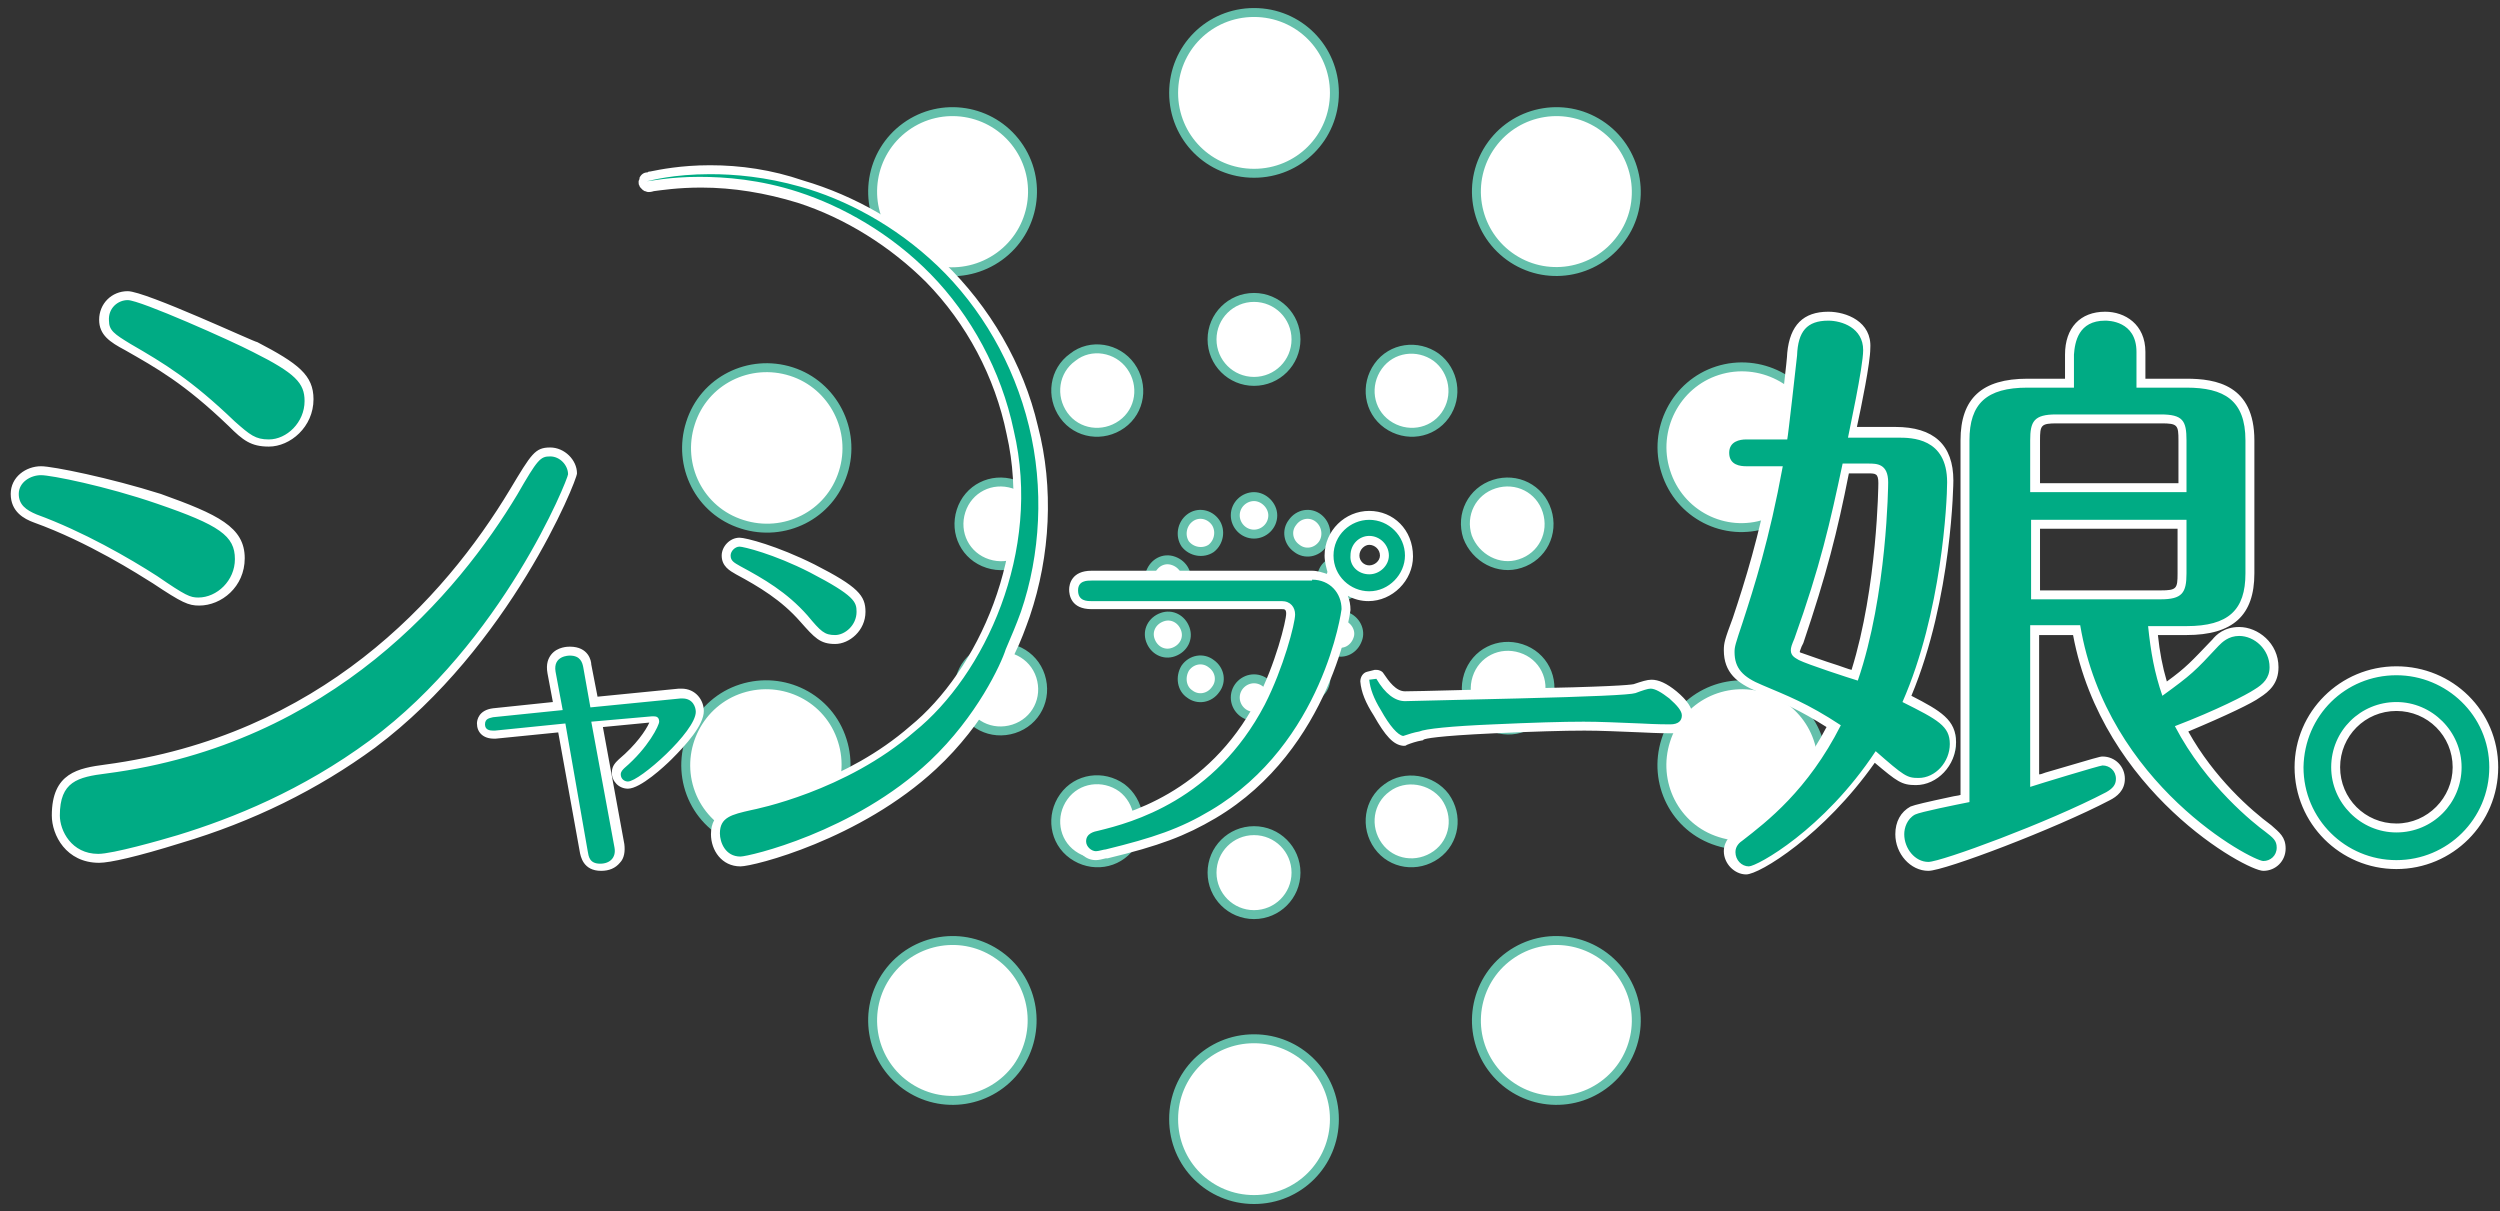
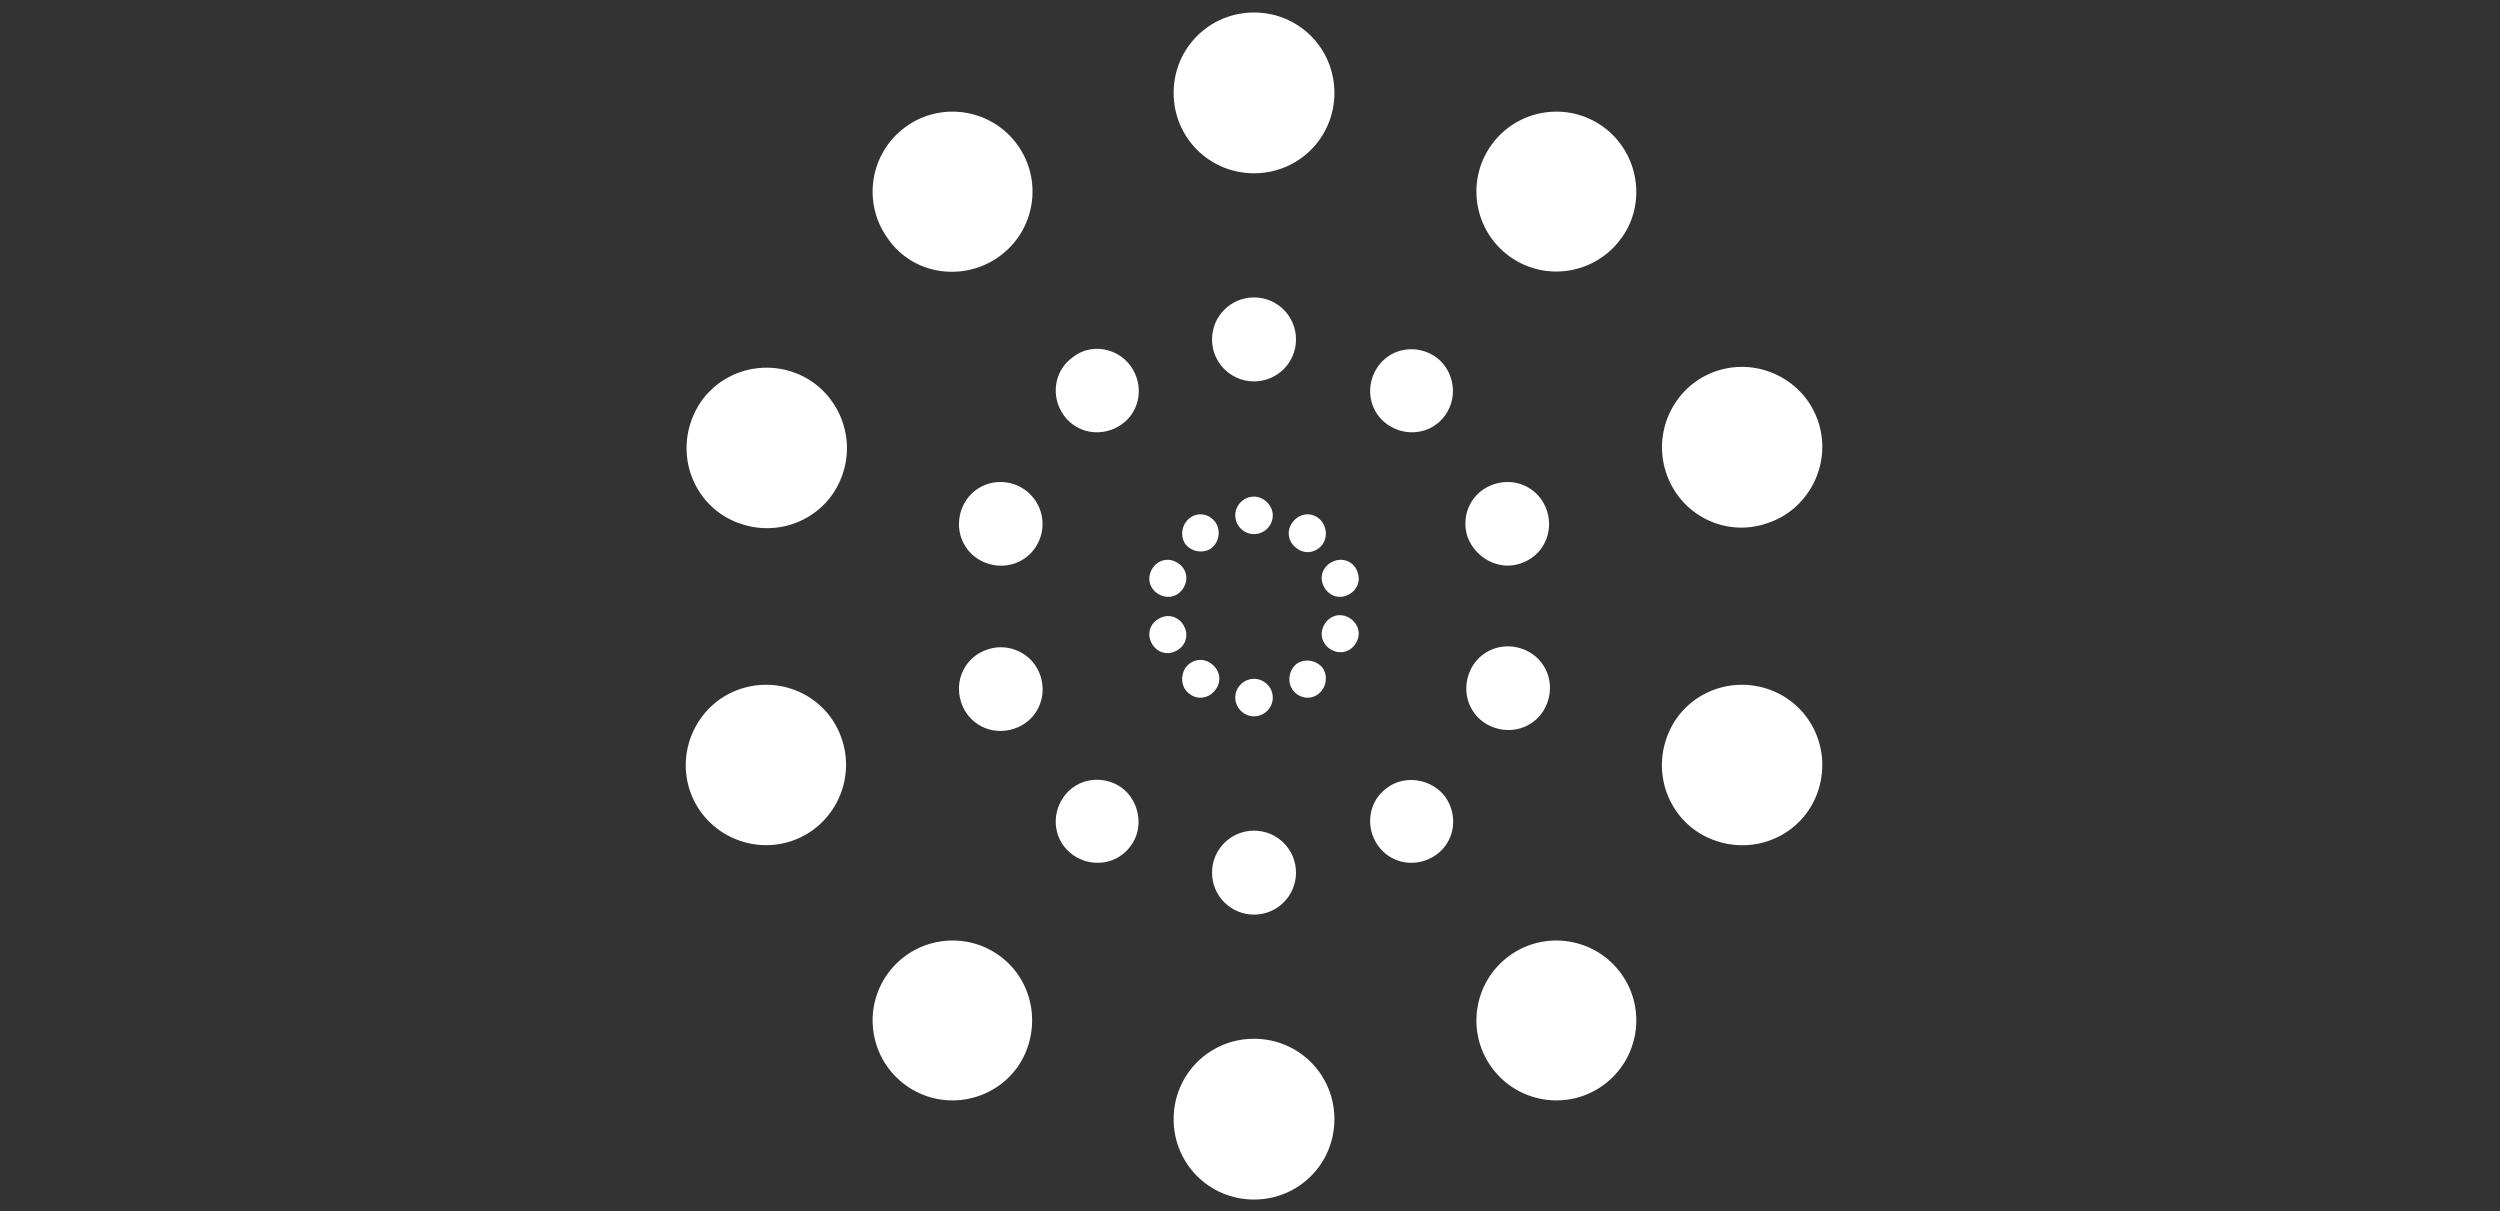
<svg xmlns="http://www.w3.org/2000/svg" version="1.1" id="レイヤー_1" x="0px" y="0px" viewBox="0 0 279.9 135.6" style="enable-background:new 0 0 279.9 135.6;" xml:space="preserve">
  <rect x="0" y="0" width="279.9" height="135.6" fill="#333333" stroke="none" />
  <style type="text/css">
	.st0{fill-rule:evenodd;clip-rule:evenodd;fill:#FFFFFF;}
	.st1{fill:none;stroke:#64C0AB;stroke-miterlimit:10;}
	.st2{fill-rule:evenodd;clip-rule:evenodd;fill:#00AB84;}
	.st3{fill:#FFFFFF;}
</style>
  <g>
    <g>
      <g>
        <path class="st0" d="M140.4,116.3c-5,0-9,4-9,9c0,5,4,9,9,9c5,0,9-4,9-9C149.4,120.3,145.4,116.3,140.4,116.3z M140.4,19.4     c5,0,9-4,9-9c0-5-4-9-9-9c-5,0-9,4-9,9C131.4,15.4,135.4,19.4,140.4,19.4z M111.9,107c-4-2.9-9.6-2-12.5,2c-2.9,4-2,9.6,2,12.5     c4,2.9,9.6,2,12.5-2C116.7,115.5,115.9,109.9,111.9,107z M179.5,14.2c-4-2.9-9.6-2-12.5,2c-2.9,4-2,9.6,2,12.5     c4,2.9,9.6,2,12.5-2C184.4,22.8,183.5,17.1,179.5,14.2z M169,107c-4,2.9-4.9,8.5-2,12.5c2.9,4,8.5,4.9,12.5,2     c4-2.9,4.9-8.5,2-12.5C178.6,105,173,104.1,169,107z M111.9,28.7c4-2.9,4.9-8.5,2-12.5c-2.9-4-8.5-4.9-12.5-2     c-4,2.9-4.9,8.5-2,12.5C102.2,30.8,107.9,31.6,111.9,28.7z M197.8,58.6c4.7-1.5,7.3-6.6,5.8-11.3s-6.6-7.3-11.3-5.8     s-7.3,6.6-5.8,11.3C188,57.6,193.1,60.2,197.8,58.6z M83,77.1c-4.7,1.5-7.3,6.6-5.8,11.3c1.5,4.7,6.6,7.3,11.3,5.8     c4.7-1.5,7.3-6.6,5.8-11.3C92.8,78.1,87.7,75.6,83,77.1z M88.6,41.6c-4.7-1.5-9.8,1-11.3,5.8c-1.5,4.7,1,9.8,5.8,11.3     c4.7,1.5,9.8-1,11.3-5.8C95.9,48.2,93.3,43.1,88.6,41.6z M197.8,77.1c-4.7-1.5-9.8,1-11.3,5.8c-1.5,4.7,1,9.8,5.8,11.3     c4.7,1.5,9.8-1,11.3-5.8S202.5,78.6,197.8,77.1z M140.4,102.4c2.6,0,4.7-2.1,4.7-4.7s-2.1-4.7-4.7-4.7c-2.6,0-4.7,2.1-4.7,4.7     S137.8,102.4,140.4,102.4z M145.1,38c0-2.6-2.1-4.7-4.7-4.7c-2.6,0-4.7,2.1-4.7,4.7c0,2.6,2.1,4.7,4.7,4.7     C143,42.7,145.1,40.6,145.1,38z M125.6,88.2c-2.1-1.5-5-1.1-6.5,1c-1.5,2.1-1.1,5,1,6.5c2.1,1.5,5,1.1,6.5-1     C128.1,92.7,127.6,89.7,125.6,88.2z M160.8,40c-2.1-1.5-5-1.1-6.5,1c-1.5,2.1-1.1,5,1,6.5c2.1,1.5,5,1.1,6.5-1     C163.3,44.4,162.8,41.5,160.8,40z M155.3,88.2c-2.1,1.5-2.5,4.4-1,6.5c1.5,2.1,4.4,2.5,6.5,1c2.1-1.5,2.5-4.4,1-6.5     C160.3,87.2,157.3,86.7,155.3,88.2z M120.1,40c-2.1,1.5-2.5,4.4-1,6.5c1.5,2.1,4.4,2.5,6.5,1c2.1-1.5,2.5-4.4,1-6.5     C125.1,38.9,122.1,38.4,120.1,40z M170.2,63.1c2.5-0.8,3.8-3.4,3-5.9c-0.8-2.5-3.4-3.8-5.9-3c-2.5,0.8-3.8,3.4-3,5.9     C165.2,62.5,167.8,63.9,170.2,63.1z M110.6,72.7c-2.5,0.8-3.8,3.4-3,5.9c0.8,2.5,3.4,3.8,5.9,3c2.5-0.8,3.8-3.4,3-5.9     C115.7,73.2,113,71.9,110.6,72.7z M113.5,54.2c-2.5-0.8-5.1,0.5-5.9,3c-0.8,2.5,0.5,5.1,3,5.9c2.5,0.8,5.1-0.5,5.9-3     C117.3,57.6,115.9,55,113.5,54.2z M167.4,81.5c2.5,0.8,5.1-0.5,5.9-3c0.8-2.5-0.5-5.1-3-5.9c-2.5-0.8-5.1,0.5-5.9,3     C163.6,78.1,164.9,80.7,167.4,81.5z M140.4,76c-1.1,0-2.1,0.9-2.1,2.1c0,1.1,0.9,2.1,2.1,2.1c1.1,0,2.1-0.9,2.1-2.1     C142.5,76.9,141.5,76,140.4,76z M140.4,55.6c-1.1,0-2.1,0.9-2.1,2.1c0,1.1,0.9,2.1,2.1,2.1c1.1,0,2.1-0.9,2.1-2.1     C142.5,56.6,141.5,55.6,140.4,55.6z M133.2,77.7c0.9,0.7,2.2,0.5,2.9-0.5c0.7-0.9,0.5-2.2-0.5-2.9c-0.9-0.7-2.2-0.5-2.9,0.5     C132.1,75.8,132.3,77.1,133.2,77.7z M147.6,58c-0.9-0.7-2.2-0.5-2.9,0.5c-0.7,0.9-0.5,2.2,0.5,2.9c0.9,0.7,2.2,0.5,2.9-0.5     C148.7,60,148.5,58.7,147.6,58z M147.6,77.7c0.9-0.7,1.1-2,0.5-2.9c-0.7-0.9-2-1.1-2.9-0.5c-0.9,0.7-1.1,2-0.5,2.9     C145.4,78.2,146.7,78.4,147.6,77.7z M133.2,58c-0.9,0.7-1.1,2-0.5,2.9c0.7,0.9,2,1.1,2.9,0.5c0.9-0.7,1.1-2,0.5-2.9     C135.4,57.5,134.1,57.3,133.2,58z M149.4,62.8c-1.1,0.4-1.7,1.5-1.3,2.6c0.4,1.1,1.5,1.7,2.6,1.3c1.1-0.4,1.7-1.5,1.3-2.6     C151.7,63,150.5,62.4,149.4,62.8z M132.7,70.4c-0.4-1.1-1.5-1.7-2.6-1.3c-1.1,0.4-1.7,1.5-1.3,2.6s1.5,1.7,2.6,1.3     C132.5,72.6,133.1,71.5,132.7,70.4z M130.1,66.7c1.1,0.4,2.2-0.2,2.6-1.3c0.4-1.1-0.2-2.2-1.3-2.6c-1.1-0.4-2.2,0.2-2.6,1.3     C128.4,65.2,129,66.3,130.1,66.7z M150.7,69c-1.1-0.4-2.2,0.2-2.6,1.3c-0.4,1.1,0.2,2.2,1.3,2.6c1.1,0.4,2.2-0.2,2.6-1.3     C152.4,70.6,151.8,69.4,150.7,69z" />
      </g>
      <g>
-         <path class="st1" d="M140.4,116.3c-5,0-9,4-9,9c0,5,4,9,9,9c5,0,9-4,9-9C149.4,120.3,145.4,116.3,140.4,116.3z M140.4,19.4     c5,0,9-4,9-9c0-5-4-9-9-9c-5,0-9,4-9,9C131.4,15.4,135.4,19.4,140.4,19.4z M111.9,107c-4-2.9-9.6-2-12.5,2c-2.9,4-2,9.6,2,12.5     c4,2.9,9.6,2,12.5-2C116.7,115.5,115.9,109.9,111.9,107z M179.5,14.2c-4-2.9-9.6-2-12.5,2c-2.9,4-2,9.6,2,12.5     c4,2.9,9.6,2,12.5-2C184.4,22.8,183.5,17.1,179.5,14.2z M169,107c-4,2.9-4.9,8.5-2,12.5c2.9,4,8.5,4.9,12.5,2     c4-2.9,4.9-8.5,2-12.5C178.6,105,173,104.1,169,107z M111.9,28.7c4-2.9,4.9-8.5,2-12.5c-2.9-4-8.5-4.9-12.5-2     c-4,2.9-4.9,8.5-2,12.5C102.2,30.8,107.9,31.6,111.9,28.7z M197.8,58.6c4.7-1.5,7.3-6.6,5.8-11.3s-6.6-7.3-11.3-5.8     s-7.3,6.6-5.8,11.3C188,57.6,193.1,60.2,197.8,58.6z M83,77.1c-4.7,1.5-7.3,6.6-5.8,11.3c1.5,4.7,6.6,7.3,11.3,5.8     c4.7-1.5,7.3-6.6,5.8-11.3C92.8,78.1,87.7,75.6,83,77.1z M88.6,41.6c-4.7-1.5-9.8,1-11.3,5.8c-1.5,4.7,1,9.8,5.8,11.3     c4.7,1.5,9.8-1,11.3-5.8C95.9,48.2,93.3,43.1,88.6,41.6z M197.8,77.1c-4.7-1.5-9.8,1-11.3,5.8c-1.5,4.7,1,9.8,5.8,11.3     c4.7,1.5,9.8-1,11.3-5.8S202.5,78.6,197.8,77.1z M140.4,102.4c2.6,0,4.7-2.1,4.7-4.7s-2.1-4.7-4.7-4.7c-2.6,0-4.7,2.1-4.7,4.7     S137.8,102.4,140.4,102.4z M145.1,38c0-2.6-2.1-4.7-4.7-4.7c-2.6,0-4.7,2.1-4.7,4.7c0,2.6,2.1,4.7,4.7,4.7     C143,42.7,145.1,40.6,145.1,38z M125.6,88.2c-2.1-1.5-5-1.1-6.5,1c-1.5,2.1-1.1,5,1,6.5c2.1,1.5,5,1.1,6.5-1     C128.1,92.7,127.6,89.7,125.6,88.2z M160.8,40c-2.1-1.5-5-1.1-6.5,1c-1.5,2.1-1.1,5,1,6.5c2.1,1.5,5,1.1,6.5-1     C163.3,44.4,162.8,41.5,160.8,40z M155.3,88.2c-2.1,1.5-2.5,4.4-1,6.5c1.5,2.1,4.4,2.5,6.5,1c2.1-1.5,2.5-4.4,1-6.5     C160.3,87.2,157.3,86.7,155.3,88.2z M120.1,40c-2.1,1.5-2.5,4.4-1,6.5c1.5,2.1,4.4,2.5,6.5,1c2.1-1.5,2.5-4.4,1-6.5     C125.1,38.9,122.1,38.4,120.1,40z M170.2,63.1c2.5-0.8,3.8-3.4,3-5.9c-0.8-2.5-3.4-3.8-5.9-3c-2.5,0.8-3.8,3.4-3,5.9     C165.2,62.5,167.8,63.9,170.2,63.1z M110.6,72.7c-2.5,0.8-3.8,3.4-3,5.9c0.8,2.5,3.4,3.8,5.9,3c2.5-0.8,3.8-3.4,3-5.9     C115.7,73.2,113,71.9,110.6,72.7z M113.5,54.2c-2.5-0.8-5.1,0.5-5.9,3c-0.8,2.5,0.5,5.1,3,5.9c2.5,0.8,5.1-0.5,5.9-3     C117.3,57.6,115.9,55,113.5,54.2z M167.4,81.5c2.5,0.8,5.1-0.5,5.9-3c0.8-2.5-0.5-5.1-3-5.9c-2.5-0.8-5.1,0.5-5.9,3     C163.6,78.1,164.9,80.7,167.4,81.5z M140.4,76c-1.1,0-2.1,0.9-2.1,2.1c0,1.1,0.9,2.1,2.1,2.1c1.1,0,2.1-0.9,2.1-2.1     C142.5,76.9,141.5,76,140.4,76z M140.4,55.6c-1.1,0-2.1,0.9-2.1,2.1c0,1.1,0.9,2.1,2.1,2.1c1.1,0,2.1-0.9,2.1-2.1     C142.5,56.6,141.5,55.6,140.4,55.6z M133.2,77.7c0.9,0.7,2.2,0.5,2.9-0.5c0.7-0.9,0.5-2.2-0.5-2.9c-0.9-0.7-2.2-0.5-2.9,0.5     C132.1,75.8,132.3,77.1,133.2,77.7z M147.6,58c-0.9-0.7-2.2-0.5-2.9,0.5c-0.7,0.9-0.5,2.2,0.5,2.9c0.9,0.7,2.2,0.5,2.9-0.5     C148.7,60,148.5,58.7,147.6,58z M147.6,77.7c0.9-0.7,1.1-2,0.5-2.9c-0.7-0.9-2-1.1-2.9-0.5c-0.9,0.7-1.1,2-0.5,2.9     C145.4,78.2,146.7,78.4,147.6,77.7z M133.2,58c-0.9,0.7-1.1,2-0.5,2.9c0.7,0.9,2,1.1,2.9,0.5c0.9-0.7,1.1-2,0.5-2.9     C135.4,57.5,134.1,57.3,133.2,58z M149.4,62.8c-1.1,0.4-1.7,1.5-1.3,2.6c0.4,1.1,1.5,1.7,2.6,1.3c1.1-0.4,1.7-1.5,1.3-2.6     C151.7,63,150.5,62.4,149.4,62.8z M132.7,70.4c-0.4-1.1-1.5-1.7-2.6-1.3c-1.1,0.4-1.7,1.5-1.3,2.6s1.5,1.7,2.6,1.3     C132.5,72.6,133.1,71.5,132.7,70.4z M130.1,66.7c1.1,0.4,2.2-0.2,2.6-1.3c0.4-1.1-0.2-2.2-1.3-2.6c-1.1-0.4-2.2,0.2-2.6,1.3     C128.4,65.2,129,66.3,130.1,66.7z M150.7,69c-1.1-0.4-2.2,0.2-2.6,1.3c-0.4,1.1,0.2,2.2,1.3,2.6c1.1,0.4,2.2-0.2,2.6-1.3     C152.4,70.6,151.8,69.4,150.7,69z" />
-       </g>
+         </g>
    </g>
    <g>
      <g>
-         <path class="st2" d="M195.7,97.4c-1.1,0-2-1-2-2.1c0-1,0.7-1.5,1-1.7l0.1-0.1c2.6-2,7-5.5,10.5-12.3c-3.2-2.1-5.3-2.9-7.7-4     L197,77c-2.1-0.9-3.4-1.9-3.4-4.2c0-0.7,0.1-1,1-3.5c1.4-4.4,2.9-9.2,4.4-16.9h-3.5c-1.5,0-2.4-0.8-2.4-2c0-1.3,0.9-2,2.4-2h4.2     c0.2-1.7,0.9-8.2,1-9c0.2-2.8,1.5-4.1,4.1-4.1c1.8,0,4.4,1,4.4,3.8c0,1.7-1.2,7.4-1.6,9.3h5c1.5,0,6,0,6,5.5     c0,3.4-0.9,15.1-4.8,24.3c3.5,1.8,5.2,2.7,5.2,4.9c0,2.3-1.8,4.3-4,4.3c-1.5,0-1.9-0.3-4.7-2.7C204.2,93.2,196.8,97.4,195.7,97.4     z M206.6,52.5c-1.4,6.8-2.5,11.5-5.3,19.3l-0.2,0.4c-0.2,0.4-0.2,0.6-0.2,0.8c0,0.3,0.1,0.4,0.6,0.6c0.7,0.3,2.6,0.9,4.2,1.4     c0.8,0.3,1.5,0.5,1.9,0.7c3.1-9.4,3.2-21.4,3.2-21.5c0-1.6-0.8-1.6-1.7-1.6H206.6z M67.3,97.1c-1.6,0-1.8-1.2-1.9-1.8l-2.5-13.8     l-7.4,0.7c-0.1,0-0.1,0-0.2,0c-0.3,0-0.6-0.1-0.8-0.2c-0.3-0.2-0.5-0.6-0.5-1c0-0.7,0.4-1.2,1.3-1.2l7.3-0.7l-0.7-3.8     c-0.1-0.7,0-1.2,0.3-1.7c0.6-0.7,1.5-0.7,1.7-0.7c1.7,0,1.9,1.2,2,1.8l0.7,4l9.6-0.9c0.1,0,0.2,0,0.3,0c1.5,0,2,1.2,2,2     c0,2.5-6.5,8.3-8.1,8.3c-0.7,0-1.3-0.6-1.3-1.3c0-0.6,0.3-0.8,0.6-1.1c2.6-2.2,3.7-4.5,3.8-4.9c0-0.1,0-0.1,0-0.1c0,0,0,0,0,0     c0,0,0,0-0.1,0c-0.1,0-0.1,0-0.1,0l-6.2,0.6l2.5,13.6c0.2,0.8-0.1,1.4-0.4,1.7C68.6,96.9,68,97.1,67.3,97.1z M215.9,97     c-1.7,0-3.2-1.7-3.2-3.6c0-1.1,0.5-2.1,1.4-2.6c0.5-0.3,2.1-0.6,4.5-1.1c0.5-0.1,1-0.2,1.4-0.3V49.3c0-4.4,2.2-6.4,7-6.4h4.7     v-3.2c0-2.7,1.4-4.3,4-4.3c1.8,0,4,1,4,4v3.5h5.1c4.9,0,7.1,2,7.1,6.4v14.9c0,4.4-2.2,6.4-7.1,6.4h-3.8c0.2,2.4,0.7,4.4,1.3,6.5     c2.7-2,3.1-2.4,5.7-5.2c0.4-0.4,1.2-1.2,2.7-1.2c1.8,0,3.9,1.6,3.9,4c0,1.4-0.8,2.2-1.9,2.9c-0.9,0.6-3.9,2.1-8.5,4     c3,5.5,7.3,9.4,9.7,11.2c0.9,0.7,1.5,1.1,1.5,2.2c0,1.1-0.9,2-2,2c-1,0-17.7-8.1-20.9-26.4h-4.7v16.9c0.4-0.1,0.8-0.3,1.4-0.4     c5-1.5,6-1.8,6.2-1.8c1.1,0,2,0.9,2,2c0,1.1-0.7,1.6-1.4,2C229.7,92.5,217.5,97,215.9,97z M241.9,66.6c2.1,0,2.4-0.4,2.4-2.4     v-5.5h-16.4v7.9H241.9z M244.3,54.6v-5.3c0-2-0.2-2.4-2.4-2.4h-11.7c-2.1,0-2.4,0.5-2.4,2.4v5.3H244.3z M268.3,96.7     c-6,0-10.9-4.9-10.9-10.9c0-5.9,4.9-10.8,10.9-10.8s10.9,4.8,10.9,10.8C279.2,91.8,274.3,96.7,268.3,96.7z M268.3,79.1     c-3.8,0-6.8,3.1-6.8,6.8c0,3.8,3.1,6.8,6.8,6.8c3.8,0,6.8-3.1,6.8-6.8C275.1,82.1,272.1,79.1,268.3,79.1z M82.9,96.3     c-2,0-2.8-1.9-2.8-3.1c0-2.2,1.7-2.6,3.9-3.1c1.8-0.4,10.9-2.5,18.1-8.7c7.6-6.2,14-19.9,11-33.2c-1.3-6.4-4.6-12.6-9.2-17.2     c-4-4.1-9.2-7.3-14.6-9.1c-3.6-1.1-7.3-1.7-10.9-1.7c-2.6,0-4.6,0.3-5.4,0.5c-0.2,0-0.4,0.1-0.5,0.1c0,0,0,0-0.1,0     c-0.1,0-0.1,0-0.2,0c0,0-0.1,0-0.1,0c0,0-0.1,0-0.1-0.1c0,0-0.1-0.1-0.1-0.1c0-0.1,0-0.1,0-0.2c0,0,0,0,0,0c0,0,0-0.1,0-0.1     c0,0,0,0,0-0.1c0.1-0.2,0.3-0.3,0.4-0.3c0,0,0,0,0.1,0c0.1,0,0.2,0,0.4-0.1c1-0.2,3.3-0.7,6.6-0.7c3.4,0,6.9,0.5,10.3,1.4     c5.7,1.6,11.3,4.8,15.6,9.1c5,4.8,8.7,11.3,10.3,18.1c1.7,6.9,1.4,14.4-0.9,21.1c-0.5,1.4-1,2.8-1.7,4.2     c-0.5,1.6-3.2,7.5-8.6,12.7C95.7,93.7,83.7,96.3,82.9,96.3z M11.1,96c-3.3,0-4.8-2.8-4.8-4.8c0-4.4,2.7-4.8,5.6-5.2     C36,82.9,50,67.4,57.5,55.1c2.4-4,2.7-4.5,4.1-4.5c1.4,0,2.5,1.2,2.5,2.5c0,0.7-7.5,19.1-22.4,30.2c-6.3,4.7-13.6,8.3-21.7,10.6     C16.8,94.8,12.5,96,11.1,96z M122.8,95.7c-0.9,0-1.6-0.7-1.6-1.6c0-1.3,1.3-1.6,1.8-1.7c3.1-0.8,12.7-3.1,18.2-13.8     c2.2-4.1,3.4-9,3.4-9.9c0-0.4-0.1-1-1-1h-21.3c-1.6,0-2-0.9-2-1.7c0-0.7,0.3-1.6,2-1.6h24.7c2.2,0,3.8,1.6,3.8,3.8     c0,0.1-2,15.3-14.8,22.9c-3.4,2-6.3,3.1-12,4.4l-0.2,0.1C123.4,95.7,123,95.7,122.8,95.7z M157.2,83c-0.8-0.1-1.7-1.1-2.9-3.2     c-0.8-1.3-1.3-2.5-1.4-3.6c0-0.3,0.1-0.5,0.4-0.5l0.8-0.2c0,0,0.1,0,0.1,0c0.2,0,0.3,0.1,0.4,0.2c0.9,1.5,1.8,2.3,2.8,2.3     c0.1,0,1.5,0,12.6-0.3c10.7-0.3,12.8-0.5,13.1-0.5c0.9-0.3,1.5-0.5,1.9-0.5c0.6,0,1.4,0.4,2.4,1.2c1.1,0.9,1.6,1.6,1.6,2.3     c0,0.4-0.2,1.5-1.8,1.5c-0.3,0-1.4,0-3.3-0.1c-2.5-0.1-4.6-0.2-6.4-0.2c-2.3,0-5.7,0.1-10.1,0.3c-6.2,0.3-7.8,0.6-8.1,0.8     c0,0-0.1,0-0.1,0c-0.6,0.1-1.1,0.3-1.7,0.5C157.3,83,157.3,83,157.2,83C157.2,83,157.2,83,157.2,83z M93.5,71.6     c-1.5,0-1.9-0.5-3.5-2.4c-2.2-2.4-4.7-3.9-7.3-5.3c-0.7-0.4-1.4-0.8-1.4-1.6c0-0.9,0.8-1.5,1.5-1.5c0.5,0,3.9,0.8,8.1,3     c4.9,2.5,5.4,3.4,5.4,4.8C96.3,70.3,94.8,71.6,93.5,71.6z M22.2,67.4c-1.1,0-1.7-0.3-4.9-2.4c-1.6-1-7.2-4.6-13.4-6.9     c-1.1-0.4-2.3-1.1-2.3-2.7c0-1.6,1.5-2.6,2.9-2.6c1.1,0,7.3,1.2,13.2,3.2c6.8,2.4,9,3.7,9,6.7C26.8,65.4,24.4,67.4,22.2,67.4z      M153.3,66.6c-2.5,0-4.5-2-4.5-4.5c0-2.5,2-4.5,4.5-4.5c2.5,0,4.5,2,4.5,4.5C157.8,64.6,155.7,66.6,153.3,66.6z M153.3,60.5     c-0.8,0-1.6,0.6-1.6,1.7c0,0.9,0.7,1.6,1.6,1.6c0.9,0,1.7-0.7,1.7-1.6C155,61.2,154.2,60.5,153.3,60.5z M30.1,49.6     c-1.7,0-2.4-0.5-4.1-2.2c-5-4.8-8.1-6.6-11.6-8.6c-1.8-1-2.7-1.6-2.7-3c0-1.5,1.2-2.7,2.7-2.7c1.7,0,13.1,5.3,14.2,5.8     c4.9,2.4,6,3.6,6,5.9C34.6,47.6,32.2,49.6,30.1,49.6z" />
-       </g>
+         </g>
      <g>
-         <path class="st3" d="M79.5,19.5c2.8,0,6.2,0.3,10.1,1.4c5,1.4,10.6,4.3,15.4,8.9c4.8,4.6,8.5,10.9,10.2,17.9     c1.7,6.9,1.3,14.4-0.9,20.8c-0.5,1.4-1.1,2.8-1.7,4.2c-0.5,1.6-3.2,7.5-8.5,12.5c-8.5,8-20.3,10.7-21.2,10.7     c-1.7,0-2.3-1.6-2.3-2.6c0-1.8,1.3-2.1,3.5-2.6c0.5-0.1,10.6-2.1,18.3-8.8c7.8-6.3,14.3-20.1,11.1-33.7     c-1.4-6.7-4.8-12.9-9.3-17.5c-4.5-4.6-9.9-7.6-14.8-9.2c-4.3-1.4-8.2-1.7-11.1-1.7c-3.4,0-5.6,0.5-5.9,0.5     C72.9,20.2,75.4,19.5,79.5,19.5 M72.5,20.2C72.5,20.2,72.5,20.2,72.5,20.2C72.5,20.2,72.5,20.2,72.5,20.2 M72.5,20.2     C72.5,20.2,72.5,20.2,72.5,20.2C72.5,20.2,72.5,20.2,72.5,20.2C72.5,20.2,72.5,20.2,72.5,20.2C72.5,20.2,72.5,20.2,72.5,20.2      M14.3,33.6c1.4,0,11.7,4.6,14,5.8c4.8,2.4,5.8,3.5,5.8,5.5c0,2.4-2,4.3-4,4.3c-1.5,0-2.1-0.5-3.8-2c-4.9-4.7-7.9-6.5-11.7-8.7     c-1.8-1.1-2.4-1.5-2.4-2.6C12.1,34.5,13.2,33.6,14.3,33.6 M204.7,35.9c1.5,0,3.9,0.8,3.9,3.3c0,1.9-1.6,9.2-1.7,9.8h5.6     c1.5,0,5.5,0,5.5,5c0,2.2-0.6,14.6-5,24.6c4,2,5.3,2.7,5.3,4.7c0,2-1.6,3.8-3.5,3.8c-1.3,0-1.6-0.2-4.8-3     c-5.8,8.8-13.3,12.9-14.2,12.9c-0.8,0-1.5-0.7-1.5-1.6c0-0.7,0.5-1.1,0.8-1.3c2.7-2.1,7.3-5.6,11-12.9c-3.8-2.5-6-3.3-8.8-4.5     c-2.2-0.9-3.1-1.9-3.1-3.7c0-0.6,0.1-0.9,0.9-3.3c1.3-4,3-9.3,4.5-17.5h-4.1c-0.6,0-1.9-0.1-1.9-1.5c0-1.3,1.2-1.5,1.9-1.5h4.6     c0.1-0.4,1-8.5,1.1-9.4C201.3,37.1,202.3,35.9,204.7,35.9 M208,76.2c3.3-9.6,3.4-22,3.4-22.2c0-2.1-1.3-2.1-2.2-2.1h-2.9     c-1.4,6.6-2.5,11.5-5.4,19.6c-0.3,0.7-0.4,1-0.4,1.3c0,0.7,0.6,0.9,0.9,1.1C202.4,74.4,207,75.9,208,76.2 M235.7,35.9     c0.3,0,3.5,0,3.5,3.5v4h5.6c4.2,0,6.6,1.4,6.6,5.9v14.9c0,4.1-1.9,5.9-6.6,5.9h-4.3c0.3,2.9,0.7,5.2,1.6,7.8     c3.3-2.4,3.6-2.7,6.3-5.6c0.4-0.4,1.1-1.1,2.3-1.1c1.7,0,3.4,1.5,3.4,3.5c0,1.2-0.7,1.9-1.7,2.5c-0.9,0.6-4.2,2.3-8.9,4.1     c3.5,6.7,9,11,10.1,11.8c0.9,0.7,1.3,1,1.3,1.8c0,0.9-0.7,1.5-1.5,1.5c-1.2,0-17.5-8.5-20.5-26.4h-5.6v18.1     c0.9-0.3,7.8-2.4,8.1-2.4c0.8,0,1.5,0.6,1.5,1.5c0,0.7-0.4,1.1-1.1,1.5c-6.5,3.4-18.5,7.8-19.9,7.8c-1.5,0-2.7-1.5-2.7-3.1     c0-0.7,0.3-1.7,1.2-2.2c0.6-0.3,4.6-1.1,6.1-1.4V49.3c0-4.1,1.9-5.9,6.5-5.9h5.2v-3.7C232.3,38.3,232.7,35.9,235.7,35.9      M227.4,55.1h17.4v-5.8c0-2.2-0.4-2.9-2.9-2.9h-11.7c-2.5,0-2.9,0.8-2.9,2.9V55.1 M227.4,67.1h14.5c2.4,0,2.9-0.7,2.9-2.9v-6     h-17.4V67.1 M61.6,51.1c1.1,0,2,1,2,2c0,0.5-7.3,18.8-22.2,29.8c-7.6,5.6-15.3,8.7-21.5,10.6c-2,0.6-7.3,2.1-8.9,2.1     c-3,0-4.3-2.6-4.3-4.3c0-3.8,2-4.3,5.2-4.7c25.4-3.3,39.5-20.4,46-31.2C60.2,51.4,60.5,51.1,61.6,51.1 M4.6,53.2     c1.1,0,7.2,1.2,13,3.2c7,2.4,8.7,3.6,8.7,6.2c0,2.4-2,4.3-4.1,4.3c-0.9,0-1.4-0.2-4.6-2.4c-3.1-2-8.3-5-13.5-6.9     c-1.2-0.5-2-1.1-2-2.3C2.1,54,3.4,53.2,4.6,53.2 M153.3,58.2c2.2,0,4,1.8,4,4c0,2.1-1.8,4-4,4c-2.1,0-4-1.7-4-4     C149.3,59.9,151.2,58.2,153.3,58.2 M153.3,64.3c1.2,0,2.2-1,2.2-2.1c0-1.2-1-2.2-2.2-2.2c-1.1,0-2.1,0.9-2.1,2.2     C151.1,63.4,152.1,64.3,153.3,64.3 M82.8,61.2c0.4,0,3.8,0.8,7.9,2.9c5,2.6,5.2,3.3,5.2,4.4c0,1.5-1.3,2.6-2.4,2.6     c-1.2,0-1.6-0.4-3.1-2.2c-2.3-2.6-4.9-4.1-7.5-5.5c-0.7-0.4-1.1-0.6-1.1-1.2C81.8,61.7,82.3,61.2,82.8,61.2 M146.9,64.9     c2,0,3.3,1.5,3.3,3.3c0,0.1-2,15-14.6,22.5c-3.5,2.1-6.5,3.1-11.8,4.4c-0.2,0-0.8,0.2-1.1,0.2c-0.5,0-1.1-0.5-1.1-1.1     c0-0.9,0.9-1.1,1.4-1.2c3.7-0.9,13-3.4,18.6-14.1c2.1-4.1,3.4-9.1,3.4-10.1c0-0.8-0.5-1.5-1.5-1.5h-21.3c-0.5,0-1.5,0-1.5-1.2     c0-1.1,1-1.1,1.5-1.1H146.9 M63.8,73.4c1.2,0,1.4,0.8,1.5,1.3l0.8,4.5l10.1-1c0.1,0,0.2,0,0.2,0c1.2,0,1.5,1,1.5,1.5     c0,2.2-6.3,7.8-7.6,7.8c-0.4,0-0.8-0.3-0.8-0.8c0-0.3,0.2-0.5,0.4-0.7c2.7-2.3,3.9-4.8,3.9-5.2c0-0.5-0.3-0.6-0.6-0.6     c-0.1,0-0.2,0-0.2,0l-6.8,0.6l2.6,14.1c0.2,1.1-0.5,1.8-1.6,1.8c-1.2,0-1.3-0.8-1.4-1.4L63.3,81l-7.9,0.8c-0.1,0-0.1,0-0.2,0     c-0.4,0-0.9-0.1-0.9-0.7c0-0.7,0.6-0.7,0.9-0.8l7.8-0.8l-0.8-4.3C61.9,73.4,63.7,73.4,63.8,73.4 M268.3,75.6     c5.6,0,10.4,4.5,10.4,10.3c0,5.8-4.7,10.4-10.4,10.4c-5.7,0-10.4-4.6-10.4-10.4C258,80.1,262.6,75.6,268.3,75.6 M268.3,93.2     c4.1,0,7.3-3.3,7.3-7.3c0-4-3.3-7.3-7.3-7.3c-4,0-7.3,3.2-7.3,7.3C261,89.9,264.3,93.2,268.3,93.2 M154.1,76     c1,1.7,2.1,2.5,3.2,2.5c0.1,0,4.3-0.1,12.6-0.3c8.2-0.2,12.6-0.4,13.2-0.6c0.8-0.3,1.4-0.5,1.7-0.5c0.5,0,1.2,0.4,2.1,1.1     c0.9,0.8,1.4,1.4,1.4,1.9c0,0.6-0.4,1-1.3,1c-0.3,0-1.5,0-3.3-0.1c-2.5-0.1-4.6-0.2-6.4-0.2c-2.3,0-5.7,0.1-10.1,0.3     c-4.8,0.2-7.6,0.5-8.3,0.8c-0.6,0.1-1.2,0.3-1.8,0.5c-0.6-0.1-1.5-1.1-2.5-2.9c-0.8-1.3-1.2-2.4-1.3-3.4L154.1,76 M79.5,18.5     C79.5,18.5,79.5,18.5,79.5,18.5c-3.3,0-5.7,0.5-6.7,0.7c-0.1,0-0.2,0-0.3,0.1c0,0,0,0,0,0c-0.4,0-0.7,0.2-0.9,0.6     c0,0,0,0.1,0,0.1c0,0.1-0.1,0.2-0.1,0.3c0,0,0,0,0,0.1c0,0,0,0,0,0c0,0,0,0,0,0c0,0,0,0,0,0c0,0.1,0,0.3,0.1,0.4     c0,0.1,0.1,0.2,0.2,0.3c0.1,0.1,0.1,0.1,0.2,0.2c0.1,0,0.1,0.1,0.2,0.1c0.1,0,0.2,0.1,0.4,0.1c0,0,0,0,0,0c0,0,0,0,0,0     c0.1,0,0.3,0,0.6-0.1c0.8-0.1,2.7-0.4,5.3-0.4c3.6,0,7.2,0.6,10.8,1.7c5.3,1.7,10.4,4.9,14.4,8.9c4.5,4.6,7.7,10.6,9,17     c3,13.1-3.3,26.6-10.8,32.7c-7.1,6.2-16.1,8.2-17.9,8.6c-2.3,0.5-4.4,0.9-4.4,3.5c0,1.8,1.2,3.6,3.3,3.6c1.5,0,13.4-3,21.9-10.9     c5.5-5.1,8.2-11.1,8.8-12.9c0.7-1.4,1.2-2.8,1.7-4.2c2.3-6.8,2.7-14.4,0.9-21.3c-1.6-6.9-5.4-13.4-10.5-18.3     c-4.4-4.3-10-7.5-15.8-9.2C86.4,19,82.9,18.5,79.5,18.5L79.5,18.5z M14.3,32.6c-1.8,0-3.2,1.4-3.2,3.2c0,1.7,1.2,2.5,2.9,3.4     c3.5,2,6.6,3.7,11.6,8.5c1.6,1.6,2.5,2.3,4.5,2.3c2.4,0,5-2.2,5-5.3c0-2.7-1.7-4-6.3-6.4C28.7,38.4,16.3,32.6,14.3,32.6     L14.3,32.6z M204.7,34.9c-2.8,0-4.3,1.5-4.6,4.6c0,0.7-0.7,6.3-0.9,8.5h-3.8c-1.7,0-2.9,1-2.9,2.5c0,1.6,1.1,2.5,2.9,2.5h2.9     c-1.4,7.2-2.9,12-4.3,16.2c-0.9,2.4-1,2.8-1,3.6c0,2.5,1.5,3.7,3.7,4.6l0.6,0.3c2.3,1,4.2,1.8,7.2,3.7     c-3.4,6.5-7.6,9.7-10.2,11.7l-0.1,0.1c-0.3,0.2-1.2,0.9-1.2,2.1c0,1.4,1.2,2.6,2.5,2.6c1.5,0,8.7-4.4,14.4-12.5     c2.5,2.1,3,2.5,4.6,2.5c2.4,0,4.5-2.2,4.5-4.8c0-2.5-1.7-3.5-5-5.2c4.6-11,4.7-24,4.7-24.1c0-4-2.2-6-6.5-6h-4.3     c0.5-2.3,1.5-7.2,1.5-8.8C209.6,36,206.7,34.9,204.7,34.9L204.7,34.9z M207,53h2.1c0.9,0,1.2,0,1.2,1.1c0,0.1-0.1,11.6-3,20.9     c-0.4-0.1-0.9-0.3-1.5-0.5c-1.6-0.5-3.5-1.2-4.1-1.4l0,0c-0.1,0-0.2-0.1-0.2-0.1c0-0.1,0.1-0.3,0.2-0.6l0.2-0.4     C204.5,64.3,205.7,59.6,207,53L207,53z M235.7,34.9c-2.8,0-4.5,1.8-4.5,4.8v2.7H227c-5.1,0-7.5,2.2-7.5,6.9V89     c-0.3,0.1-0.6,0.1-1,0.2c-2.8,0.6-4.1,0.9-4.6,1.1c-1.1,0.6-1.7,1.7-1.7,3.1c0,2.2,1.7,4.1,3.7,4.1c1.8,0,14.2-4.7,20.3-7.9     c0.8-0.4,1.7-1.1,1.7-2.4c0-1.4-1.1-2.5-2.5-2.5c-0.3,0-0.6,0.1-6.4,1.8c-0.3,0.1-0.5,0.2-0.7,0.2V71.1h3.8     c3.3,17.6,19.4,26.4,21.3,26.4c1.4,0,2.5-1.1,2.5-2.5c0-1.3-0.7-1.8-1.6-2.6c-2.3-1.7-6.4-5.3-9.3-10.5c4.3-1.8,7.2-3.2,8-3.8     c1.1-0.7,2.1-1.6,2.1-3.4c0-2.7-2.3-4.5-4.4-4.5c-1.7,0-2.6,0.9-3,1.4c-2.4,2.5-2.9,3.1-5.1,4.7c-0.5-1.7-0.8-3.3-1-5.2h3.2     c5.2,0,7.6-2.2,7.6-6.9V49.3c0-6.2-4.3-6.9-7.6-6.9h-4.6v-3C240.2,36.3,237.9,34.9,235.7,34.9L235.7,34.9z M228.4,54.1v-4.8     c0-1.7,0.1-1.9,1.9-1.9h11.7c1.8,0,1.9,0.2,1.9,1.9v4.8H228.4L228.4,54.1z M228.4,59.2h15.4v5c0,1.7-0.1,1.9-1.9,1.9h-13.5V59.2     L228.4,59.2z M61.6,50.1c-1.7,0-2.1,0.7-4.5,4.7c-7.4,12.3-21.3,27.6-45.3,30.8c-3,0.4-6,0.9-6,5.7c0,2.2,1.6,5.3,5.3,5.3     c1.2,0,4.3-0.7,9.1-2.2c8.1-2.4,15.4-6,21.8-10.7C57.1,72.4,64.6,53.8,64.6,53C64.6,51.5,63.2,50.1,61.6,50.1L61.6,50.1z      M4.6,52.2c-1.7,0-3.4,1.2-3.4,3.1c0,2,1.5,2.8,2.6,3.2c6.1,2.2,11.7,5.8,13.3,6.8c3.3,2.2,4,2.5,5.2,2.5c2.5,0,5.1-2.1,5.1-5.3     c0-3.5-3-4.9-9.4-7.2C12.3,53.5,5.9,52.2,4.6,52.2L4.6,52.2z M153.3,57.2c-2.7,0-5,2.2-5,5c0,0.7,0.2,1.4,0.4,2.1     c-0.6-0.2-1.2-0.4-1.8-0.4h-24.7c-2.2,0-2.5,1.5-2.5,2.1c0,0.6,0.2,2.2,2.5,2.2h21.3c0.3,0,0.5,0,0.5,0.5c0,0.8-1.2,5.7-3.3,9.7     c-5.5,10.5-14.8,12.8-17.9,13.6c-0.5,0.1-2.2,0.5-2.2,2.2c0,1.2,0.9,2.1,2.1,2.1c0.3,0,0.7-0.1,1.1-0.2c0.1,0,0.1,0,0.2,0     c5.8-1.4,8.7-2.5,12.1-4.5c13-7.7,15.1-23.2,15.1-23.3c0-0.6-0.1-1.1-0.3-1.6c0.7,0.4,1.5,0.6,2.3,0.6c2.7,0,5-2.3,5-5     C158.2,59.3,156,57.2,153.3,57.2L153.3,57.2z M153.3,63.3c-0.6,0-1.1-0.5-1.1-1.1c0-0.7,0.6-1.2,1.1-1.2c0.6,0,1.2,0.5,1.2,1.2     C154.5,62.8,153.9,63.3,153.3,63.3L153.3,63.3z M82.8,60.2c-1.1,0-2,1-2,2c0,1.2,0.9,1.7,1.6,2.1c2.6,1.4,5.1,2.9,7.2,5.3     c1.6,1.8,2.2,2.5,3.9,2.5c1.6,0,3.4-1.5,3.4-3.6c0-1.8-0.8-2.8-5.7-5.3C87,61.1,83.5,60.2,82.8,60.2L82.8,60.2z M63.8,72.4     c-0.2,0-1.4,0-2.1,0.9c-0.3,0.4-0.6,1-0.4,2.1l0.6,3.2l-6.7,0.7c-1.6,0.2-1.8,1.3-1.8,1.7c0,1,0.7,1.7,1.9,1.7c0.1,0,0.2,0,0.2,0     l7-0.7l2.4,13.3c0.1,0.6,0.4,2.2,2.4,2.2c0.9,0,1.6-0.3,2.1-0.9c0.5-0.5,0.6-1.3,0.5-2.1l-2.4-13.1l5.2-0.5     c-0.4,0.9-1.5,2.5-3.4,4.1c0,0,0,0,0,0c-0.3,0.3-0.8,0.7-0.8,1.5c0,1,0.8,1.8,1.8,1.8c1.4,0,4.1-2.5,4.9-3.3     c1.6-1.6,3.6-3.8,3.6-5.4c0-1.2-0.9-2.5-2.5-2.5c-0.1,0-0.2,0-0.3,0l-9.1,0.9l-0.7-3.6C66.2,74,65.9,72.4,63.8,72.4L63.8,72.4z      M268.3,74.6c-6.3,0-11.4,5.1-11.4,11.3c0,6.3,5.1,11.4,11.4,11.4s11.4-5.1,11.4-11.4C279.7,79.6,274.6,74.6,268.3,74.6     L268.3,74.6z M268.3,92.2c-3.5,0-6.3-2.8-6.3-6.3c0-3.5,2.8-6.3,6.3-6.3c3.5,0,6.3,2.8,6.3,6.3C274.6,89.3,271.8,92.2,268.3,92.2     L268.3,92.2z M154.1,75c-0.1,0-0.1,0-0.2,0l-0.8,0.2c-0.5,0.1-0.8,0.6-0.8,1.1c0.1,1.2,0.6,2.4,1.5,3.8c1.3,2.3,2.2,3.3,3.3,3.4     c0,0,0.1,0,0.1,0c0.1,0,0.2,0,0.3-0.1c0.5-0.2,1.1-0.4,1.7-0.5c0.1,0,0.1,0,0.2-0.1c0.2-0.1,1.4-0.4,7.9-0.7     c4.4-0.2,7.8-0.3,10.1-0.3c1.8,0,3.9,0.1,6.4,0.2c1.9,0.1,3,0.1,3.4,0.1c1.7,0,2.3-1,2.3-2c0-0.8-0.6-1.7-1.8-2.7     c-1.1-0.9-2-1.3-2.8-1.3c-0.5,0-1.1,0.2-2,0.5c-0.5,0.1-2.8,0.3-13,0.5c-11.1,0.3-12.5,0.3-12.6,0.3c-1,0-1.8-1.1-2.4-2     C154.8,75.2,154.5,75,154.1,75L154.1,75z" />
-       </g>
+         </g>
    </g>
  </g>
</svg>